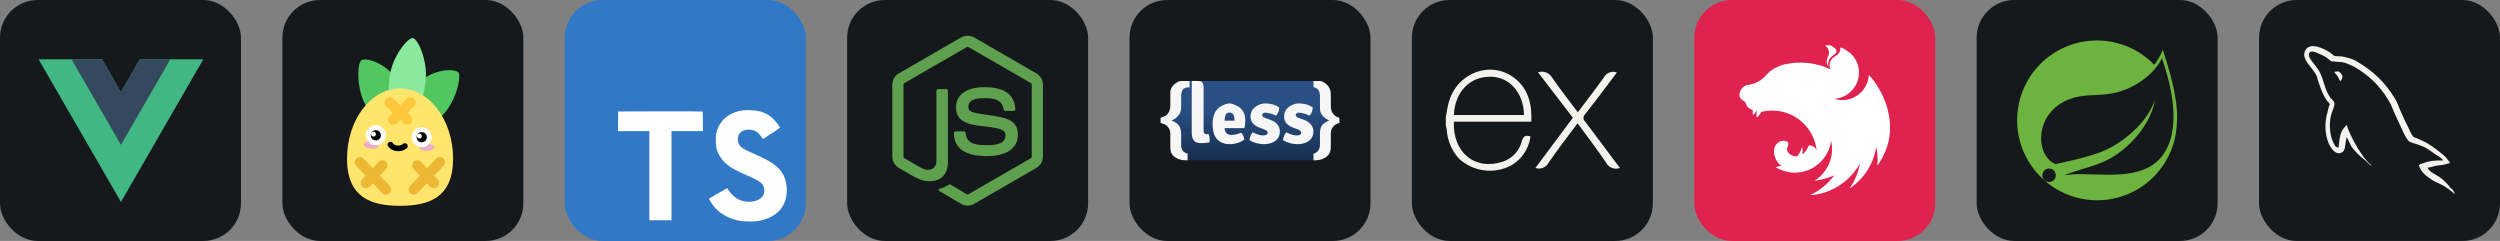
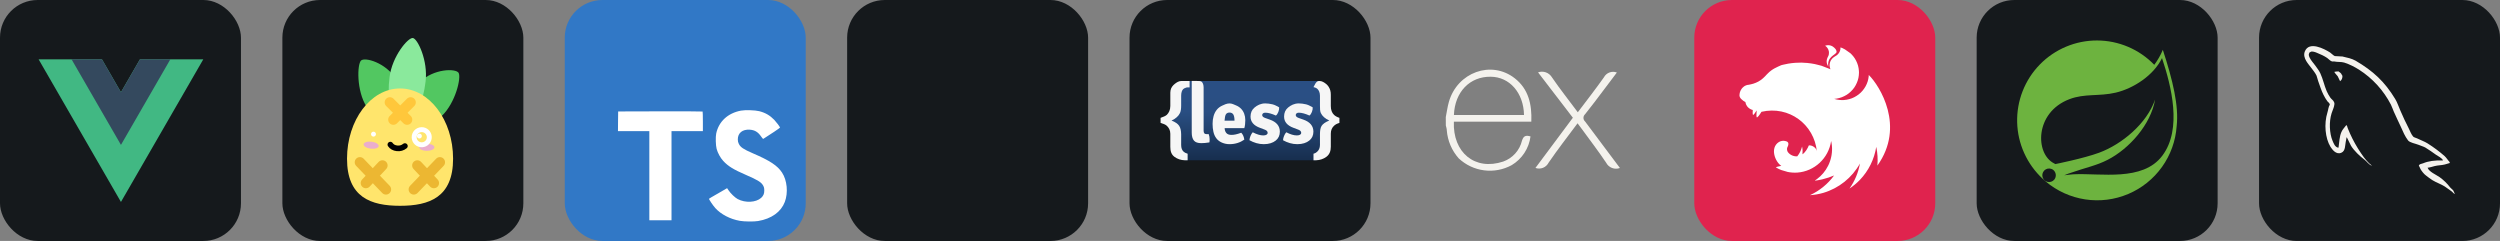
<svg xmlns="http://www.w3.org/2000/svg" width="498" height="48" viewBox="0 0 2656 256" fill="none" version="1.1">
  <rect x="0" y="0" width="2656" height="256" fill="#808080" stroke="none" />
  <defs>
    <linearGradient id="icon_1_linearGradient1" x1="6116.21" y1="-4648.92" x2="11119.3" y2="9349.07" gradientUnits="userSpaceOnUse">
      <stop stop-color="#52CE63" />
      <stop offset="1" stop-color="#51A256" />
    </linearGradient>
    <linearGradient id="icon_1_linearGradient2" x1="4908.92" y1="6120.87" x2="-9090.32" y2="11121.5" gradientUnits="userSpaceOnUse">
      <stop stop-color="#52CE63" />
      <stop offset="1" stop-color="#51A256" />
    </linearGradient>
    <linearGradient id="icon_1_linearGradient3" x1="6223.36" y1="787.489" x2="3458.96" y2="23301.7" gradientUnits="userSpaceOnUse">
      <stop stop-color="#8AE99C" />
      <stop offset="1" stop-color="#52CE63" />
    </linearGradient>
    <linearGradient id="icon_1_linearGradient4" x1="18536" y1="10483.4" x2="15549.6" y2="59522.2" gradientUnits="userSpaceOnUse">
      <stop stop-color="#FFE56C" />
      <stop offset="1" stop-color="#FFC63A" />
    </linearGradient>
    <linearGradient id="icon_4_linearGradient" x1="128" y1="86" x2="128" y2="170.284" gradientUnits="userSpaceOnUse">
      <stop offset="0.15" stop-color="#2A4F84" />
      <stop offset="0.388" stop-color="#294E82" />
      <stop offset="1" stop-color="#172E4E" />
    </linearGradient>
  </defs>
  <g transform="translate(0, 0)">
    <svg width="256" height="256" title="Vue.js" viewBox="0 0 256 256" fill="none" id="vuejs">
      <style>
#vuejs {
    rect {fill: #15191C}

    @media (prefers-color-scheme: light) {
        rect {fill: #F4F2ED}
    }
}
</style>
      <rect width="256" height="256" rx="40" fill="#15191C" />
      <path d="M148.701 63.001L128.494 98L108.288 63.001H40.997L128.495 214.553L215.993 63.001H148.701Z" fill="#41B883" />
      <path d="M148.701 63.001L128.494 98L108.288 63.001H75.996L128.495 153.93L180.993 63.001H148.701Z" fill="#34495E" />
    </svg>
  </g>
  <g transform="translate(300, 0)">
    <svg width="256" height="256" title="Pinia" viewBox="0 0 256 256" fill="none" id="pinia">
      <style>
#pinia {
    rect {fill: #15191C}

    @media (prefers-color-scheme: light) {
        rect {fill: #F4F2ED}
    }
}
</style>
      <rect width="256" height="256" rx="40" fill="#15191C" />
      <path fill-rule="evenodd" clip-rule="evenodd" d="M123.186 126.789C135.267 115.279 131.581 101.043 120.639 83.792C109.697 66.542 87.672 60.404 83.563 64.319C79.454 68.234 78.543 96.224 89.485 113.475C100.426 130.725 111.105 138.3 123.186 126.789Z" fill="url(#icon_1_linearGradient1)" />
      <path fill-rule="evenodd" clip-rule="evenodd" d="M133.632 128.383C142.57 142.474 154.518 137.321 169.308 123.23C184.098 109.139 190.231 82.146 187.191 77.354C184.151 72.561 161.05 72.801 146.26 86.893C131.47 100.984 124.694 114.291 133.632 128.383Z" fill="url(#icon_1_linearGradient2)" />
      <path fill-rule="evenodd" clip-rule="evenodd" d="M128.745 120.63C143.586 122.453 149.422 108.742 152.143 86.58C154.864 64.418 143.647 40.994 138.6 40.374C133.552 39.755 116.594 59.719 113.873 81.881C111.152 104.043 113.905 118.808 128.745 120.63Z" fill="url(#icon_1_linearGradient3)" />
      <path fill-rule="evenodd" clip-rule="evenodd" d="M125.008 218.637C156.123 218.637 181.357 209.598 181.357 168.607C181.357 127.616 156.123 93.98 125.008 93.98C93.893 93.98 68.679 127.616 68.679 168.607C68.679 209.598 93.893 218.637 125.008 218.637Z" fill="url(#icon_1_linearGradient4)" />
      <path d="M153.468 160.239C157.913 160.239 161.516 158.563 161.516 156.495C161.516 154.428 157.913 152.752 153.468 152.752C149.023 152.752 145.42 154.428 145.42 156.495C145.42 158.563 149.023 160.239 153.468 160.239Z" fill="#EAADCC" />
      <path d="M93.865 157.965C98.277 158.507 102.058 157.282 102.31 155.23C102.562 153.178 99.189 151.075 94.778 150.534C90.366 149.992 86.585 151.216 86.333 153.268C86.081 155.32 89.453 157.423 93.865 157.965Z" fill="#EAADCC" />
      <path d="M130.164 155.17C127.742 157.138 124.944 157.941 121.771 157.579C118.597 157.216 116.245 155.899 114.714 153.627" stroke="black" stroke-width="6" stroke-linecap="round" stroke-linejoin="round" />
-       <path fill-rule="evenodd" clip-rule="evenodd" d="M98.994 135.688C101.216 135.611 103.258 136.441 104.764 137.846C106.271 139.25 107.241 141.23 107.319 143.451C107.397 145.672 106.567 147.715 105.162 149.221C103.757 150.727 101.777 151.698 99.556 151.775C97.335 151.853 95.293 151.023 93.786 149.618C92.28 148.213 91.31 146.234 91.232 144.013C91.154 141.791 91.984 139.749 93.389 138.243C94.794 136.736 96.773 135.766 98.994 135.688Z" fill="black" />
      <path fill-rule="evenodd" clip-rule="evenodd" d="M99.417 142.416C99.366 140.97 98.152 139.838 96.707 139.889C95.26 139.939 94.129 141.153 94.179 142.599C94.23 144.045 95.443 145.177 96.89 145.126C98.335 145.075 99.467 143.862 99.417 142.416Z" fill="white" />
-       <path fill-rule="evenodd" clip-rule="evenodd" d="M147.761 137.731C149.982 137.654 152.024 138.484 153.531 139.888C155.037 141.293 156.007 143.272 156.085 145.494C156.163 147.715 155.333 149.757 153.928 151.264C152.523 152.77 150.544 153.741 148.322 153.818C146.101 153.896 144.059 153.066 142.552 151.661C141.046 150.256 140.075 148.277 139.998 146.055C139.92 143.834 140.75 141.792 142.155 140.286C143.56 138.779 145.539 137.809 147.761 137.731Z" fill="black" />
-       <path d="M106.197 143.49C106.33 147.313 103.34 150.52 99.517 150.653C95.694 150.787 92.488 147.796 92.354 143.973C92.221 140.151 95.211 136.944 99.033 136.811C102.856 136.677 106.063 139.668 106.197 143.49ZM108.441 143.412C108.265 138.349 104.018 134.389 98.955 134.566C93.893 134.743 89.933 138.99 90.11 144.052C90.286 149.114 94.533 153.075 99.595 152.898C104.658 152.721 108.618 148.474 108.441 143.412Z" fill="white" stroke="white" stroke-width="3" />
      <path d="M154.963 145.533C155.096 149.356 152.106 152.562 148.283 152.696C144.461 152.829 141.254 149.839 141.12 146.016C140.987 142.194 143.977 138.987 147.8 138.854C151.623 138.72 154.829 141.71 154.963 145.533ZM157.207 145.454C157.031 140.392 152.784 136.432 147.721 136.609C142.659 136.786 138.699 141.032 138.876 146.095C139.052 151.157 143.299 155.117 148.362 154.941C153.424 154.764 157.384 150.517 157.207 145.454Z" fill="white" stroke="white" stroke-width="3" />
      <path fill-rule="evenodd" clip-rule="evenodd" d="M148.183 144.459C148.132 143.013 146.919 141.881 145.473 141.931C144.026 141.982 142.895 143.196 142.945 144.642C142.996 146.088 144.209 147.22 145.655 147.169C147.102 147.119 148.233 145.905 148.183 144.459Z" fill="white" />
      <path d="M82.342 172.405L110.044 201.23" stroke="#ECB732" stroke-width="11" stroke-linecap="round" />
      <path d="M106.3 175.774L88.706 194.491" stroke="#ECB732" stroke-width="11" stroke-linecap="round" />
      <path d="M167.319 172.405L139.617 201.23" stroke="#ECB732" stroke-width="11" stroke-linecap="round" />
      <path d="M143.361 175.774L160.955 194.491" stroke="#ECB732" stroke-width="11" stroke-linecap="round" />
      <path d="M136.248 108.766L117.905 127.109" stroke="#FFC73B" stroke-width="11" stroke-linecap="round" />
      <path d="M132.505 127.109L114.162 108.766" stroke="#FFC73B" stroke-width="11" stroke-linecap="round" />
    </svg>
  </g>
  <g transform="translate(600, 0)">
    <svg width="256" height="256" title="TypeScript" viewBox="0 0 256 256" fill="none">
      <rect width="256" height="256" rx="40" fill="#3178C6" />
      <path d="M56.611 128.849L56.53 139.333H73.19H89.85L89.85 186.673V234.012H101.635H113.419V186.673L113.419 139.333H130.079H146.739V129.052C146.739 123.363 146.618 118.609 146.455 118.487C146.333 118.325 126.056 118.243 101.472 118.284L56.733 118.406L56.611 128.849Z" fill="white" />
      <path d="M206.567 118.108C213.068 119.734 218.026 122.619 222.577 127.332C224.934 129.852 228.428 134.444 228.713 135.541C228.794 135.866 217.66 143.343 210.915 147.528C210.671 147.691 209.695 146.634 208.598 145.009C205.307 140.214 201.853 138.141 196.57 137.776C188.809 137.247 183.811 141.311 183.852 148.097C183.852 150.088 184.136 151.266 184.949 152.892C186.655 156.427 189.825 158.54 199.781 162.847C218.107 170.731 225.949 175.932 230.826 183.327C236.271 191.576 237.49 204.742 233.792 214.535C229.729 225.181 219.651 232.414 205.469 234.812C201.081 235.584 190.678 235.462 185.965 234.609C175.684 232.78 165.932 227.701 159.918 221.037C157.561 218.436 152.969 211.65 153.254 211.162C153.375 211 154.432 210.35 155.61 209.659C156.748 209.009 161.056 206.53 165.119 204.173L172.474 199.906L174.018 202.182C176.172 205.473 180.885 209.984 183.73 211.487C191.897 215.795 203.113 215.185 208.639 210.228C210.996 208.074 211.971 205.839 211.971 202.548C211.971 199.581 211.605 198.281 210.061 196.046C208.07 193.202 204.007 190.804 192.466 185.806C179.26 180.117 173.571 176.582 168.37 170.974C165.363 167.724 162.518 162.522 161.34 158.174C160.365 154.558 160.121 145.496 160.893 141.839C163.615 129.08 173.246 120.181 187.143 117.539C191.654 116.686 202.137 117.011 206.567 118.108Z" fill="white" />
    </svg>
  </g>
  <g transform="translate(900, 0)">
    <svg width="256" height="256" title="Node.js" viewBox="0 0 256 256" fill="none" id="nodejs">
      <style>
#nodejs {
    rect {fill: #15191C}

    @media (prefers-color-scheme: light) {
        rect {fill: #F4F2ED}
    }
}
</style>
      <rect width="256" height="256" rx="40" fill="#15191C" />
-       <path d="M127.989 218.428C125.576 218.428 123.17 217.796 121.057 216.571L98.985 203.512C95.692 201.671 97.301 201.016 98.384 200.633C102.782 199.107 103.669 198.754 108.367 196.092C108.856 195.814 109.503 195.919 110.006 196.22L126.966 206.286C127.583 206.625 128.447 206.625 129.011 206.286L195.13 168.126C195.746 167.773 196.137 167.066 196.137 166.337V90.032C196.137 89.288 195.739 88.589 195.107 88.213L129.019 50.083C128.41 49.73 127.598 49.73 126.981 50.083L60.908 88.22C60.269 88.589 59.863 89.31 59.863 90.032V166.337C59.863 167.066 60.269 167.758 60.908 168.104L79.018 178.569C88.844 183.485 94.866 177.696 94.866 171.878V96.543C94.866 95.475 95.723 94.641 96.79 94.641H105.172C106.217 94.641 107.089 95.483 107.089 96.543V171.878C107.089 184.996 99.948 192.514 87.513 192.514C83.694 192.514 80.68 192.514 72.282 188.372L54.931 178.396C50.646 175.922 48 171.291 48 166.337V90.032C48 85.078 50.654 80.447 54.931 77.981L121.05 39.776C125.237 37.408 130.793 37.408 134.943 39.776L201.054 77.981C205.339 80.454 208 85.078 208 90.032V166.337C208 171.291 205.339 175.907 201.054 178.396L134.943 216.571C132.838 217.796 130.44 218.428 127.989 218.428ZM181.372 143.198C181.372 128.914 171.719 125.11 151.399 122.426C130.868 119.712 128.778 118.306 128.778 113.503C128.778 109.533 130.545 104.233 145.753 104.233C159.338 104.233 164.344 107.158 166.404 116.314C166.585 117.179 167.374 117.81 168.261 117.81H176.839C177.373 117.81 177.876 117.577 178.237 117.201C178.598 116.795 178.794 116.277 178.741 115.728C177.41 99.956 166.931 92.603 145.753 92.603C126.899 92.603 115.652 100.557 115.652 113.901C115.652 128.373 126.839 132.372 144.934 134.161C166.585 136.281 168.261 139.446 168.261 143.701C168.261 151.091 162.33 154.241 148.399 154.241C130.906 154.241 127.057 149.851 125.763 141.145C125.613 140.213 124.816 139.529 123.861 139.529H115.314C114.254 139.529 113.404 140.371 113.404 141.431C113.404 152.572 119.464 165.849 148.399 165.849C169.359 165.856 181.372 157.609 181.372 143.198Z" fill="#5FA04E" />
    </svg>
  </g>
  <g transform="translate(1200, 0)">
    <svg width="256" height="256" title="Less" viewBox="0 0 256 256" fill="none" id="less">
      <style>
#less {
    rect {fill: #15191C}

    @media (prefers-color-scheme: light) {
        rect {fill: #F4F2ED}
    }
}
</style>
      <rect width="256" height="256" rx="40" fill="#15191C" />
      <path d="M213.222 154.037C213.222 162.973 205.91 170.284 196.974 170.284H60.415C51.479 170.284 44.168 162.973 44.168 154.037V102.294C44.168 93.358 51.479 86.047 60.415 86.047H196.974C205.91 86.047 213.222 93.358 213.222 102.294V154.037Z" fill="url(#icon_4_linearGradient)" />
      <path d="M184.655 127.06C191.792 129.557 195.359 133.836 195.359 139.889C195.359 143.873 193.88 147.036 190.928 149.375C187.978 151.715 183.771 153.168 178.295 153.168C172.819 153.168 167.753 151.581 163.088 148.976C163.138 147.595 163.503 146.079 164.174 144.434C164.844 142.789 165.637 141.482 166.546 140.527C170.834 142.756 174.565 143.872 177.732 143.872C179.229 143.872 180.387 143.621 181.194 143.115C182.001 142.611 182.403 141.934 182.403 141.084C182.403 139.486 181.165 138.291 178.698 137.495L174.267 135.821C167.562 133.378 164.21 129.396 164.21 123.866C164.21 119.828 165.618 116.628 168.435 114.26C171.251 111.896 175.047 109.86 179.82 109.86C182.182 109.86 184.782 110.192 187.626 110.856C190.468 111.521 192.802 113.16 194.626 114.061C194.734 115.55 194.435 117.184 193.741 118.963C193.043 120.745 192.186 122.006 191.164 122.75C186.655 120.73 182.903 119.721 179.897 119.721C178.82 119.721 178.01 119.959 177.44 120.44C176.878 120.919 176.601 121.528 176.601 122.273C176.601 123.548 177.619 124.557 179.659 125.301L184.655 127.06Z" fill="#F6F6F6" />
      <path d="M149.006 127.06C156.143 129.557 159.709 133.836 159.709 139.889C159.709 143.873 158.229 147.036 155.282 149.375C152.33 151.715 148.121 153.168 142.646 153.168C137.175 153.168 132.103 151.581 127.439 148.976C127.489 147.595 127.855 146.079 128.526 144.434C129.196 142.789 129.987 141.482 130.899 140.527C135.191 142.756 138.921 143.872 142.087 143.872C143.585 143.872 144.743 143.621 145.546 143.115C146.351 142.611 146.755 141.934 146.755 141.084C146.755 139.486 145.518 138.291 143.051 137.495L138.622 135.821C131.917 133.378 128.563 129.396 128.563 123.866C128.563 119.828 129.971 116.628 132.79 114.26C135.605 111.896 139.4 109.86 144.173 109.86C146.533 109.86 149.139 110.192 151.977 110.856C154.822 111.521 157.153 113.16 158.979 114.061C159.086 115.55 158.787 117.184 158.094 118.963C157.397 120.745 156.539 122.006 155.518 122.75C151.007 120.73 147.255 119.721 144.247 119.721C143.173 119.721 142.359 119.959 141.793 120.44C141.232 120.919 140.952 121.528 140.952 122.273C140.952 123.548 141.971 124.557 144.012 125.301L149.006 127.06Z" fill="#F6F6F6" />
      <path d="M123.009 127.623C123.009 125.179 122.62 122.921 121.842 120.847C121.067 118.774 119.952 116.995 118.504 115.507C117.055 114.018 115.299 112.85 113.235 112C111.168 111.151 108.848 109.871 106.273 109.871C103.215 109.871 100.546 111.255 98.267 112.319C95.988 113.381 94.11 114.841 92.635 116.702C91.157 118.563 90.058 120.754 89.334 123.278C88.61 125.802 88.248 128.552 88.248 131.526C88.248 134.605 88.542 137.453 89.133 140.056C89.722 142.656 90.729 144.913 92.15 146.828C93.572 148.74 95.423 150.228 97.704 151.288C99.984 152.35 102.815 153.166 106.194 153.166C112.416 153.166 117.673 151.364 121.965 148.338C121.54 145.259 120.443 142.811 118.681 141.004C116.489 141.827 114.55 142.417 112.868 142.779C111.185 143.136 109.701 143.316 108.419 143.316C105.854 143.316 104.008 142.664 102.888 141.346C101.769 140.032 101.155 138.479 101.046 136.119H121.968C122.66 133.884 123.009 130.864 123.009 127.623ZM100.966 128.174C101.126 125.462 101.62 122.561 102.444 121.366C103.269 120.17 104.532 119.572 106.237 119.572C107.993 119.572 109.311 120.207 110.188 121.483C111.067 122.758 111.506 125.328 111.506 127.294L111.508 128.174H100.966Z" fill="#F6F6F6" />
-       <path d="M217.434 133.477C215.159 135.463 213.84 138.322 213.84 142.06V155.981C213.84 160.609 212.417 164.128 209.204 166.548C205.994 168.964 202.252 170.161 197.98 170.276L195.448 170.257V163.32C197.68 162.669 198.596 161.912 199.484 161.053C201.093 159.599 202.326 157.233 202.326 153.947V142.708C202.386 138.888 202.68 135.895 204.071 133.733C205.466 131.571 208.183 129.68 212.221 128.048C207.761 126.006 204.766 123.34 203.239 120.051C202.342 118.097 202.324 115.461 202.324 112.145V101.839C202.324 98.434 201.21 96.05 199.84 94.689C198.948 93.801 197.912 93.091 195.444 92.555V86.044C198.462 86.075 199.985 86.041 201.743 86.044C204.448 86.022 206.715 87.501 208.687 89.042C210.835 90.731 212.362 93.015 213.256 95.89C213.765 97.551 213.838 99.138 213.838 100.649V112.569C213.838 116.779 215.082 119.908 217.208 121.952C218.406 123.137 220.097 124.221 223 125.2V130.584C220.427 131.296 218.812 132.26 217.434 133.477Z" fill="#F6F6F6" />
+       <path d="M217.434 133.477C215.159 135.463 213.84 138.322 213.84 142.06V155.981C213.84 160.609 212.417 164.128 209.204 166.548C205.994 168.964 202.252 170.161 197.98 170.276L195.448 170.257V163.32C197.68 162.669 198.596 161.912 199.484 161.053C201.093 159.599 202.326 157.233 202.326 153.947V142.708C202.386 138.888 202.68 135.895 204.071 133.733C205.466 131.571 208.183 129.68 212.221 128.048C207.761 126.006 204.766 123.34 203.239 120.051C202.342 118.097 202.324 115.461 202.324 112.145V101.839C202.324 98.434 201.21 96.05 199.84 94.689C198.948 93.801 197.912 93.091 195.444 92.555C198.462 86.075 199.985 86.041 201.743 86.044C204.448 86.022 206.715 87.501 208.687 89.042C210.835 90.731 212.362 93.015 213.256 95.89C213.765 97.551 213.838 99.138 213.838 100.649V112.569C213.838 116.779 215.082 119.908 217.208 121.952C218.406 123.137 220.097 124.221 223 125.2V130.584C220.427 131.296 218.812 132.26 217.434 133.477Z" fill="#F6F6F6" />
      <path d="M57.391 86.047V86.057C56.527 86.052 55.744 86.049 55.118 86.05C52.411 86.027 50.145 87.506 48.174 89.048C46.023 90.738 44.182 92.943 43.605 95.897C43.276 97.629 43.346 99.143 43.346 100.655V112.575C43.346 116.784 41.78 119.912 39.656 121.959C38.459 123.144 35.905 124.226 33 125.205V130.589C35.575 131.299 38.053 132.26 39.428 133.48C41.704 135.468 43.344 138.329 43.344 142.066V155.987C43.344 160.612 44.447 164.134 47.657 166.551C50.867 168.966 54.608 170.167 58.88 170.284L61.739 170.265V163.323C59.509 162.671 58.27 161.913 57.377 161.057C55.77 159.601 54.859 157.237 54.859 153.953V142.712C54.798 138.889 54.181 135.899 52.789 133.735C51.397 131.576 48.68 129.683 44.637 128.052C49.099 126.009 52.092 123.344 53.619 120.056C54.518 118.101 54.859 115.465 54.859 112.149V101.843C54.859 98.439 55.65 96.054 57.018 94.692C57.761 93.952 59.082 93.344 60.917 92.851L63.819 92.871C63.819 90.373 63.819 88.81 63.819 86.047H57.391L57.391 86.047Z" fill="#F6F6F6" />
      <path d="M84.144 142.523H81.971C79.608 142.523 78.718 141.281 78.718 138.786V92.922C78.718 90.165 77.922 88.228 76.902 87.113C75.883 86 74.113 86.011 71.592 86.011H66.684L66.106 86L66.101 141.005C66.101 144.832 66.961 147.633 68.491 149.416C70.022 151.195 72.609 152.084 76.257 152.084C78.78 152.084 81.65 151.818 84.867 151.285C85.029 150.748 85.109 149.598 85.109 147.832C85.109 146.062 84.787 144.297 84.144 142.523Z" fill="#F6F6F6" />
    </svg>
  </g>
  <g transform="translate(1500, 0)">
    <svg width="256" height="256" title="Express.js" viewBox="0 0 256 256" fill="none" id="expressjs">
      <style>
#expressjs {
    rect {fill: #15191C}
    path {fill: #F4F2ED}

    @media (prefers-color-scheme: light) {
        rect {fill: #F4F2ED}
        path {fill: #15191C}
    }
}
</style>
-       <rect width="256" height="256" rx="40" fill="#15191C" />
      <path d="M221 178.467C218.307 179.487 215.334 179.484 212.643 178.461C209.952 177.437 207.728 175.463 206.393 172.912C198.01 160.363 188.753 148.379 179.855 136.139L175.997 130.996C165.402 145.191 154.807 158.82 145.138 172.964C143.878 175.402 141.776 177.299 139.221 178.302C136.666 179.306 133.834 179.345 131.252 178.416L171.008 125.081L134.029 76.889C136.691 75.928 139.603 75.915 142.273 76.852C144.944 77.789 147.209 79.619 148.687 82.032C157.276 94.582 166.791 106.566 176.254 119.27C185.77 106.668 195.181 94.633 203.976 82.187C205.243 79.788 207.347 77.939 209.889 76.99C212.43 76.042 215.232 76.061 217.76 77.044L203.41 96.073C196.982 104.559 190.655 113.097 183.97 121.378C183.43 121.86 182.999 122.451 182.704 123.111C182.409 123.771 182.256 124.487 182.256 125.21C182.256 125.932 182.409 126.647 182.704 127.308C182.999 127.968 183.43 128.558 183.97 129.041C196.262 145.345 208.451 161.7 221 178.467Z" fill="#F4F2ED" />
      <path d="M36 124.413C37.08 119.27 37.749 113.663 39.24 108.417C48.138 76.787 84.397 63.62 109.341 83.216C123.948 94.685 127.6 110.938 126.88 129.248H44.589C43.252 161.958 66.859 181.708 97.049 171.627C101.947 169.875 106.331 166.932 109.806 163.062C113.281 159.192 115.737 154.517 116.953 149.46C118.548 144.317 121.119 143.443 126.005 144.934C125.201 151.195 122.987 157.193 119.53 162.475C116.074 167.758 111.465 172.188 106.05 175.433C97.103 180.326 86.838 182.264 76.723 180.971C66.608 179.678 57.161 175.219 49.732 168.233C42.383 159.97 37.94 149.53 37.08 138.505C37.08 136.757 36.411 135.007 36.051 133.362C36.017 130.31 36 127.327 36 124.413ZM44.692 122.201H119.114C118.651 98.491 103.684 81.673 83.729 81.519C61.51 81.21 45.618 97.668 44.641 122.098L44.692 122.201Z" fill="#F4F2ED" />
    </svg>
  </g>
  <g transform="translate(1800, 0)">
    <svg width="256" height="256" title="NestJS" viewBox="0 0 256 256" fill="none">
      <rect width="256" height="256" rx="40" fill="#E0234E" />
      <path d="M142.206 48C141.053 48 139.98 48.247 138.986 48.58C141.093 49.98 142.253 51.847 142.826 53.953C142.873 54.24 142.953 54.447 142.993 54.733C143.042 54.979 143.071 55.229 143.08 55.48C143.24 59.113 142.126 59.573 141.346 61.72C140.146 64.487 140.48 67.46 141.92 69.853C142.051 70.174 142.217 70.48 142.413 70.766C140.846 60.313 149.566 58.747 151.173 55.48C151.299 52.627 148.946 50.727 147.086 49.407C145.625 48.488 143.932 48.003 142.206 48.007V48ZM155.346 50.353C155.186 51.307 155.306 51.06 155.266 51.553C155.226 51.887 155.226 52.3 155.186 52.627C155.099 52.96 155.019 53.293 154.893 53.62C154.813 53.953 154.693 54.287 154.559 54.613L154.113 55.56C153.979 55.727 153.906 55.893 153.779 56.06L153.533 56.427C153.336 56.709 153.129 56.985 152.913 57.253C152.666 57.507 152.459 57.793 152.166 58V58.04C151.919 58.247 151.673 58.493 151.379 58.707C150.513 59.367 149.526 59.86 148.613 60.48C148.326 60.68 148.033 60.853 147.786 61.1C147.506 61.297 147.243 61.518 147 61.76C146.713 62.007 146.506 62.253 146.26 62.547C146.053 62.793 145.806 63.08 145.64 63.373C145.432 63.652 145.238 63.942 145.06 64.24C144.893 64.573 144.773 64.86 144.606 65.186C144.48 65.52 144.36 65.806 144.273 66.14C144.164 66.48 144.068 66.825 143.986 67.173C143.946 67.34 143.946 67.546 143.906 67.707C143.86 67.873 143.86 68.04 143.82 68.207C143.82 68.54 143.78 68.906 143.78 69.24C143.78 69.487 143.78 69.733 143.82 69.98C143.82 70.313 143.86 70.647 143.946 71.013C143.986 71.347 144.066 71.68 144.146 72.013C144.28 72.34 144.36 72.666 144.48 73C144.566 73.2 144.686 73.413 144.773 73.58L135.266 69.9C133.66 69.447 132.086 69.033 130.473 68.66L127.873 68.04C125.393 67.546 122.873 67.173 120.353 66.927C120.266 66.927 120.226 66.886 120.146 66.886C115.888 66.46 111.601 66.404 107.333 66.72C104.813 66.886 102.293 67.213 99.773 67.626C97.9 67.949 96.039 68.336 94.193 68.787L92.333 69.28C91.72 69.526 91.133 69.813 90.56 70.067L89.193 70.686C89.113 70.727 89.033 70.727 88.993 70.766C88.573 70.973 88.207 71.14 87.833 71.347C87.296 71.583 86.772 71.846 86.26 72.133C85.973 72.253 85.687 72.42 85.433 72.546C85.315 72.62 85.192 72.687 85.067 72.746C84.693 72.96 84.32 73.166 83.987 73.373C83.646 73.561 83.317 73.768 83 73.993C82.707 74.193 82.42 74.36 82.173 74.567C82.133 74.613 82.087 74.613 82.047 74.653C81.8 74.82 81.513 75.026 81.26 75.233L81.18 75.313L80.56 75.806C80.48 75.853 80.393 75.933 80.313 75.973C80.107 76.14 79.9 76.347 79.693 76.507C79.653 76.593 79.567 76.64 79.527 76.673C79.28 76.927 79.033 77.133 78.787 77.38C78.74 77.38 78.74 77.42 78.7 77.46C78.443 77.684 78.196 77.92 77.96 78.166C77.913 78.206 77.913 78.246 77.873 78.246C77.656 78.459 77.45 78.681 77.253 78.913C77.173 78.993 77.053 79.073 76.967 79.153C76.745 79.415 76.509 79.664 76.26 79.9C76.22 79.98 76.14 80.026 76.1 80.1C75.767 80.433 75.48 80.766 75.147 81.1L75.027 81.22C74.36 81.926 73.66 82.626 72.913 83.246C72.173 83.913 71.387 84.526 70.6 85.066C69.021 86.195 67.316 87.136 65.52 87.873C64.653 88.246 63.74 88.58 62.834 88.866C61.1 89.24 59.32 89.94 57.794 90.066C57.46 90.066 57.093 90.146 56.76 90.186L55.727 90.433L54.733 90.806C54.4 90.933 54.074 91.1 53.747 91.26C53.453 91.466 53.127 91.633 52.834 91.84C52.539 92.053 52.263 92.289 52.007 92.546C51.72 92.746 51.427 93.04 51.18 93.286C50.934 93.573 50.687 93.82 50.48 94.113C50.274 94.446 50.027 94.733 49.86 95.066C49.643 95.367 49.449 95.683 49.28 96.013C49.114 96.386 48.947 96.72 48.827 97.086C48.7 97.42 48.58 97.793 48.454 98.16C48.374 98.493 48.287 98.826 48.254 99.16C48.254 99.193 48.207 99.24 48.207 99.28C48.127 99.653 48.127 100.146 48.08 100.393C48.04 100.686 48 100.926 48 101.22C47.993 101.939 48.162 102.648 48.494 103.286V103.326C48.62 103.573 48.787 103.826 48.954 104.073C49.114 104.32 49.287 104.566 49.487 104.813C49.694 105.02 49.94 105.273 50.194 105.48C50.434 105.721 50.695 105.942 50.974 106.14C51.967 107.006 52.214 107.293 53.493 107.953C53.7 108.08 53.907 108.16 54.16 108.286C54.2 108.286 54.24 108.326 54.28 108.326C54.28 108.413 54.28 108.453 54.32 108.533C54.417 109.214 54.596 109.881 54.853 110.52C54.987 110.766 55.067 111.013 55.187 111.26C55.233 111.346 55.273 111.426 55.32 111.466C55.48 111.8 55.647 112.086 55.807 112.38L56.427 113.246C56.633 113.493 56.887 113.78 57.133 114.033C57.38 114.28 57.627 114.486 57.92 114.733C57.92 114.733 57.96 114.773 58 114.773C58.247 114.98 58.493 115.186 58.747 115.353C59.034 115.555 59.337 115.733 59.654 115.886C59.94 116.053 60.273 116.219 60.6 116.346C60.867 116.466 61.143 116.562 61.427 116.633C61.474 116.673 61.514 116.673 61.593 116.713C61.76 116.759 61.967 116.799 62.127 116.839C62.007 119.073 61.967 121.173 62.3 121.919C62.667 122.746 64.487 120.226 66.3 117.333C66.06 120.186 65.894 123.533 66.3 124.526C66.76 125.559 69.233 122.333 71.387 118.779C100.687 112.006 127.42 132.246 130.226 160.846C129.693 156.379 124.193 153.906 121.673 154.526C120.433 157.579 118.326 161.506 114.94 163.946C115.226 161.212 115.106 158.413 114.526 155.679C113.601 159.484 111.851 163.039 109.4 166.092C105.48 166.379 101.553 164.479 99.487 161.626C99.32 161.506 99.28 161.259 99.153 161.092C99.033 160.806 98.906 160.512 98.82 160.226C98.7 159.949 98.617 159.658 98.573 159.359C98.533 159.066 98.533 158.779 98.533 158.446V157.826C98.582 157.533 98.652 157.243 98.74 156.959C98.826 156.673 98.906 156.386 99.033 156.093C99.193 155.806 99.32 155.513 99.526 155.226C100.227 153.239 100.227 151.626 98.947 150.679C98.698 150.517 98.435 150.379 98.16 150.266C98 150.226 97.793 150.146 97.626 150.099L97.293 149.979C97.01 149.888 96.72 149.819 96.427 149.773C96.145 149.69 95.853 149.648 95.56 149.646C95.26 149.599 94.957 149.572 94.653 149.566C94.447 149.566 94.24 149.606 94.033 149.606C93.724 149.604 93.417 149.647 93.12 149.733C92.833 149.773 92.547 149.813 92.253 149.893C91.958 149.972 91.669 150.07 91.387 150.186C91.1 150.306 90.853 150.433 90.56 150.559C90.313 150.679 90.067 150.846 89.773 150.973C80.147 157.253 85.893 171.959 92.46 176.219C89.98 176.672 87.46 177.206 86.76 177.746L86.673 177.826C88.453 178.899 90.313 179.812 92.253 180.599C94.9 181.466 97.707 182.246 98.947 182.579V182.619C102.37 183.322 105.871 183.573 109.36 183.366C127.666 182.086 142.666 168.159 145.393 149.813L145.64 150.886C145.766 151.633 145.926 152.419 146.013 153.199V153.239C146.093 153.613 146.133 153.986 146.18 154.319V154.479C146.22 154.853 146.26 155.226 146.26 155.559C146.3 156.013 146.34 156.466 146.34 156.919V157.586C146.34 157.786 146.386 158.033 146.386 158.239C146.386 158.493 146.34 158.739 146.34 158.986V159.566C146.34 159.852 146.3 160.099 146.3 160.392C146.3 160.559 146.3 160.726 146.26 160.926C146.26 161.219 146.22 161.506 146.22 161.839C146.18 161.959 146.18 162.086 146.18 162.206L146.046 163.159C146.046 163.286 146.046 163.406 146.013 163.532C145.966 163.946 145.886 164.319 145.846 164.732V164.812L145.6 165.972V166.092L145.353 167.206C145.353 167.252 145.306 167.339 145.306 167.372C145.23 167.751 145.135 168.124 145.02 168.492V168.612C144.893 169.026 144.773 169.399 144.686 169.772C144.646 169.812 144.646 169.852 144.646 169.852L144.273 171.092C144.113 171.506 143.986 171.879 143.82 172.292C143.653 172.706 143.533 173.119 143.366 173.492C143.2 173.906 143.033 174.272 142.873 174.692H142.826C142.666 175.059 142.493 175.472 142.293 175.846C142.258 175.944 142.216 176.04 142.166 176.132C142.126 176.172 142.126 176.219 142.086 176.259C139.353 181.73 135.376 186.484 130.473 190.139C130.14 190.346 129.813 190.599 129.48 190.846C129.4 190.926 129.28 190.966 129.193 191.046C128.897 191.264 128.595 191.473 128.286 191.672L128.406 191.919H128.453L130.186 191.672H130.226C131.3 191.506 132.373 191.299 133.446 191.092C133.74 191.052 134.066 190.966 134.36 190.886L134.94 190.759C135.226 190.719 135.513 190.639 135.806 190.599C136.053 190.512 136.3 190.466 136.546 190.392C140.68 189.392 144.686 188.032 148.533 186.426C141.892 195.471 133.06 202.679 122.866 207.372C127.626 207.039 132.373 206.259 136.96 204.932C153.561 200.051 167.582 188.848 176.006 173.732C174.305 183.301 170.51 192.375 164.893 200.306C168.897 197.664 172.598 194.588 175.926 191.132C185.175 181.476 191.247 169.221 193.326 156.013C194.726 162.546 195.139 169.279 194.526 175.926C224.352 134.319 196.999 91.18 185.553 79.82C185.513 79.733 185.473 79.693 185.473 79.613C185.433 79.653 185.433 79.653 185.433 79.693C185.433 79.653 185.433 79.653 185.386 79.613C185.386 80.106 185.346 80.6 185.306 81.1C185.191 82.025 185.054 82.948 184.893 83.866C184.693 84.773 184.439 85.686 184.193 86.6C183.899 87.466 183.573 88.373 183.193 89.24C182.815 90.096 182.403 90.936 181.959 91.76C181.037 93.379 179.973 94.914 178.779 96.346C178.159 97.086 177.499 97.746 176.833 98.413C176.443 98.769 176.043 99.114 175.633 99.446L174.686 100.273C173.948 100.855 173.176 101.392 172.373 101.88C171.583 102.388 170.769 102.858 169.933 103.286C169.066 103.7 168.199 104.073 167.333 104.446C165.568 105.118 163.741 105.616 161.879 105.933C160.926 106.1 159.979 106.18 159.066 106.266C158.407 106.313 157.747 106.34 157.086 106.346C156.146 106.333 155.208 106.278 154.273 106.18C153.329 106.105 152.391 105.967 151.466 105.766C150.529 105.596 149.605 105.362 148.7 105.066H148.653C149.566 104.98 150.473 104.9 151.386 104.733C153.247 104.41 155.073 103.913 156.839 103.246C157.746 102.913 158.613 102.5 159.439 102.086C160.306 101.673 161.093 101.22 161.919 100.726C162.706 100.193 163.486 99.653 164.233 99.073C164.979 98.493 165.679 97.873 166.339 97.213C167.039 96.593 167.659 95.893 168.279 95.186C168.899 94.446 169.479 93.7 170.013 92.96C170.099 92.833 170.186 92.666 170.266 92.546C170.679 91.88 171.093 91.22 171.466 90.56C172.377 88.915 173.123 87.184 173.693 85.393C173.986 84.526 174.193 83.62 174.399 82.706C174.566 81.76 174.733 80.853 174.813 79.94C174.893 78.993 174.979 78.04 174.979 77.133C174.979 76.466 174.933 75.806 174.893 75.147C174.81 74.221 174.699 73.298 174.559 72.38C174.399 71.448 174.194 70.525 173.946 69.613C173.653 68.746 173.366 67.833 173.033 66.966C172.699 66.1 172.293 65.233 171.879 64.406C171.419 63.58 170.966 62.753 170.473 61.967C169.945 61.194 169.394 60.438 168.819 59.7C168.199 58.993 167.579 58.287 166.919 57.587C166.572 57.232 166.214 56.887 165.846 56.553C163.979 55.107 162.046 53.747 160.099 52.507C159.832 52.352 159.556 52.214 159.273 52.093C158.047 51.343 156.727 50.753 155.346 50.353Z" fill="white" />
    </svg>
  </g>
  <g transform="translate(2100, 0)">
    <svg width="256" height="256" title="Spring Boot" viewBox="0 0 256 256" fill="none" id="springboot">
      <style>
#springboot {
    rect {fill: #15191C}

    @media (prefers-color-scheme: light) {
        rect {fill: #F4F2ED}
    }
}
</style>
      <rect width="256" height="256" rx="40" fill="#15191C" />
      <path d="M197.791 52.934C195.431 58.596 192.376 63.942 188.697 68.85C180.819 60.7 171.387 54.214 160.958 49.773C150.529 45.333 139.315 43.03 127.981 43C116.646 42.97 105.42 45.214 94.968 49.599C84.516 53.984 75.049 60.421 67.129 68.529C59.208 76.636 52.994 86.251 48.855 96.802C44.715 107.354 42.734 118.629 43.029 129.96C43.323 141.291 45.888 152.448 50.57 162.77C55.253 173.092 61.958 182.37 70.289 190.056L73.438 192.854C85.385 202.93 99.887 209.502 115.339 211.844C130.791 214.185 146.59 212.204 160.985 206.12C175.381 200.036 187.812 190.086 196.901 177.372C205.99 164.659 211.383 149.677 212.483 134.088C214.932 112.75 208.46 85.466 197.791 52.934ZM82.532 190.755C81.633 191.86 80.427 192.674 79.065 193.094C77.703 193.513 76.248 193.519 74.883 193.112C73.517 192.705 72.304 191.902 71.395 190.805C70.486 189.708 69.922 188.366 69.776 186.949C69.629 185.531 69.906 184.103 70.571 182.843C71.236 181.583 72.26 180.548 73.513 179.87C74.766 179.192 76.192 178.9 77.61 179.032C79.029 179.164 80.377 179.713 81.483 180.611C82.933 181.84 83.853 183.581 84.048 185.472C84.244 187.363 83.701 189.256 82.532 190.755ZM197.267 165.395C176.454 193.204 131.679 183.759 103.171 185.158C103.171 185.158 98.099 185.508 93.026 186.208C93.026 186.208 94.95 185.333 97.399 184.459C117.512 177.463 126.957 176.064 139.2 169.767C162.112 158.049 185.024 132.339 189.571 105.754C180.826 131.289 154.241 153.327 130.105 162.247C113.49 168.368 83.582 174.315 83.582 174.315L82.358 173.615C62.069 163.646 61.37 119.571 98.448 105.404C114.714 99.108 130.105 102.606 147.77 98.408C166.484 94.036 188.172 80.044 196.917 61.679C206.711 91.237 218.604 137.061 197.267 165.395Z" fill="#6DB33F" />
    </svg>
  </g>
  <g transform="translate(2400, 0)">
    <svg width="256" height="256" title="MySQL" viewBox="0 0 256 256" fill="none" id="mysql">
      <style>
#mysql {
    rect {fill: #15191C}
    path {fill: #F4F2ED}

    @media (prefers-color-scheme: light) {
        rect {fill: #F4F2ED}
        path {fill: #15191C}
    }
}
</style>
      <rect width="256" height="256" rx="40" fill="#15191C" />
      <path d="M84.354 75.861C82.481 75.861 81.212 76.089 79.893 76.398V76.61H80.121C81 78.303 82.498 79.54 83.605 81.054C84.484 82.796 85.233 84.538 86.112 86.264L86.34 86.02C87.87 84.945 88.619 83.219 88.619 80.598C87.968 79.833 87.87 79.068 87.317 78.319C86.665 77.228 85.265 76.691 84.386 75.828L84.354 75.861ZM195.367 170.448C186.657 170.22 179.901 171.099 174.252 173.508C172.624 174.159 170.019 174.159 169.791 176.227C170.686 177.09 170.817 178.506 171.582 179.711C172.884 181.892 175.131 184.806 177.215 186.337C179.494 188.128 181.773 189.853 184.166 191.384C188.399 193.988 193.202 195.535 197.353 198.156C199.713 199.686 202.123 201.624 204.516 203.252C205.705 204.066 206.47 205.531 208 206.052V205.726C207.251 204.749 207.023 203.333 206.291 202.242C205.2 201.152 204.109 200.175 203.035 199.1C199.838 194.888 196.024 191.183 191.72 188.111C188.236 185.734 180.617 182.413 179.184 178.425L178.973 178.197C181.35 177.985 184.182 177.122 186.462 176.471C190.157 175.494 193.543 175.706 197.369 174.745C199.095 174.306 200.837 173.769 202.579 173.215V172.238C200.625 170.285 199.16 167.631 197.141 165.808C191.507 160.882 185.497 156.403 179.168 152.409C175.749 150.228 171.419 148.828 167.821 146.972C166.519 146.321 164.337 145.995 163.588 144.904C161.635 142.527 160.495 139.369 159.111 136.536C155.914 130.335 152.944 124.02 150.206 117.603C148.252 113.337 147.064 109.088 144.671 105.181C133.438 86.671 121.277 75.454 102.571 64.481C98.55 62.202 93.731 61.225 88.635 60.02C85.916 59.89 83.198 59.695 80.495 59.581C78.704 58.816 76.979 56.748 75.448 55.755C69.262 51.848 53.242 43.382 48.684 54.583C45.754 61.648 53.031 68.616 55.554 72.198C57.426 74.689 59.787 77.538 61.09 80.338C61.855 82.226 62.066 84.164 62.831 86.133C64.557 90.92 66.201 96.26 68.481 100.737C69.669 103.016 70.971 105.409 72.502 107.46C73.381 108.649 74.879 109.202 75.221 111.156C73.69 113.37 73.593 116.593 72.713 119.296C68.806 131.62 70.337 146.858 75.872 155.926C77.614 158.628 81.765 164.619 87.317 162.324C92.201 160.37 91.126 154.184 92.526 148.73C92.852 147.428 92.64 146.565 93.308 145.686V145.93C94.838 148.991 96.368 151.905 97.768 154.965C101.122 160.305 106.983 165.84 111.883 169.536C114.488 171.489 116.555 174.876 119.811 176.08V175.755H119.567C118.867 174.811 117.939 174.355 117.06 173.59C114.996 171.569 113.091 169.392 111.362 167.078C106.775 160.81 102.708 154.178 99.201 147.249C97.41 143.83 95.912 140.15 94.48 136.781C93.829 135.478 93.829 133.525 92.738 132.873C91.11 135.25 88.717 137.318 87.528 140.248C85.461 144.937 85.249 150.7 84.468 156.691C84.028 156.805 84.24 156.691 84.028 156.919C80.544 156.072 79.356 152.458 78.053 149.43C74.797 141.697 74.26 129.275 77.076 120.37C77.842 118.091 81.098 110.895 79.795 108.714C79.111 106.646 76.963 105.458 75.774 103.781C74.245 101.599 72.936 99.27 71.867 96.829C69.262 90.741 67.96 84.001 65.127 77.912C63.825 75.096 61.545 72.149 59.689 69.561C57.622 66.63 55.343 64.562 53.698 61.095C53.161 59.907 52.396 57.937 53.259 56.634C53.487 55.755 53.943 55.413 54.789 55.169C56.222 53.997 60.243 55.527 61.659 56.178C65.68 57.806 69.067 59.337 72.437 61.616C73.967 62.69 75.611 64.758 77.565 65.295H79.844C83.328 66.06 87.251 65.523 90.507 66.484C96.287 68.34 101.496 71.042 106.169 73.972C120.566 83.169 132.276 96.008 140.112 111.188C141.415 113.696 141.985 115.991 143.173 118.596C145.452 123.968 148.269 129.389 150.581 134.583C152.86 139.711 155.058 144.937 158.33 149.186C159.958 151.465 166.502 152.654 169.433 153.842C171.598 154.819 174.968 155.714 176.922 156.903C180.666 159.182 184.313 161.787 187.829 164.294C189.62 165.531 195.041 168.25 195.367 170.448Z" fill="#F4F2ED" />
    </svg>
  </g>
</svg>